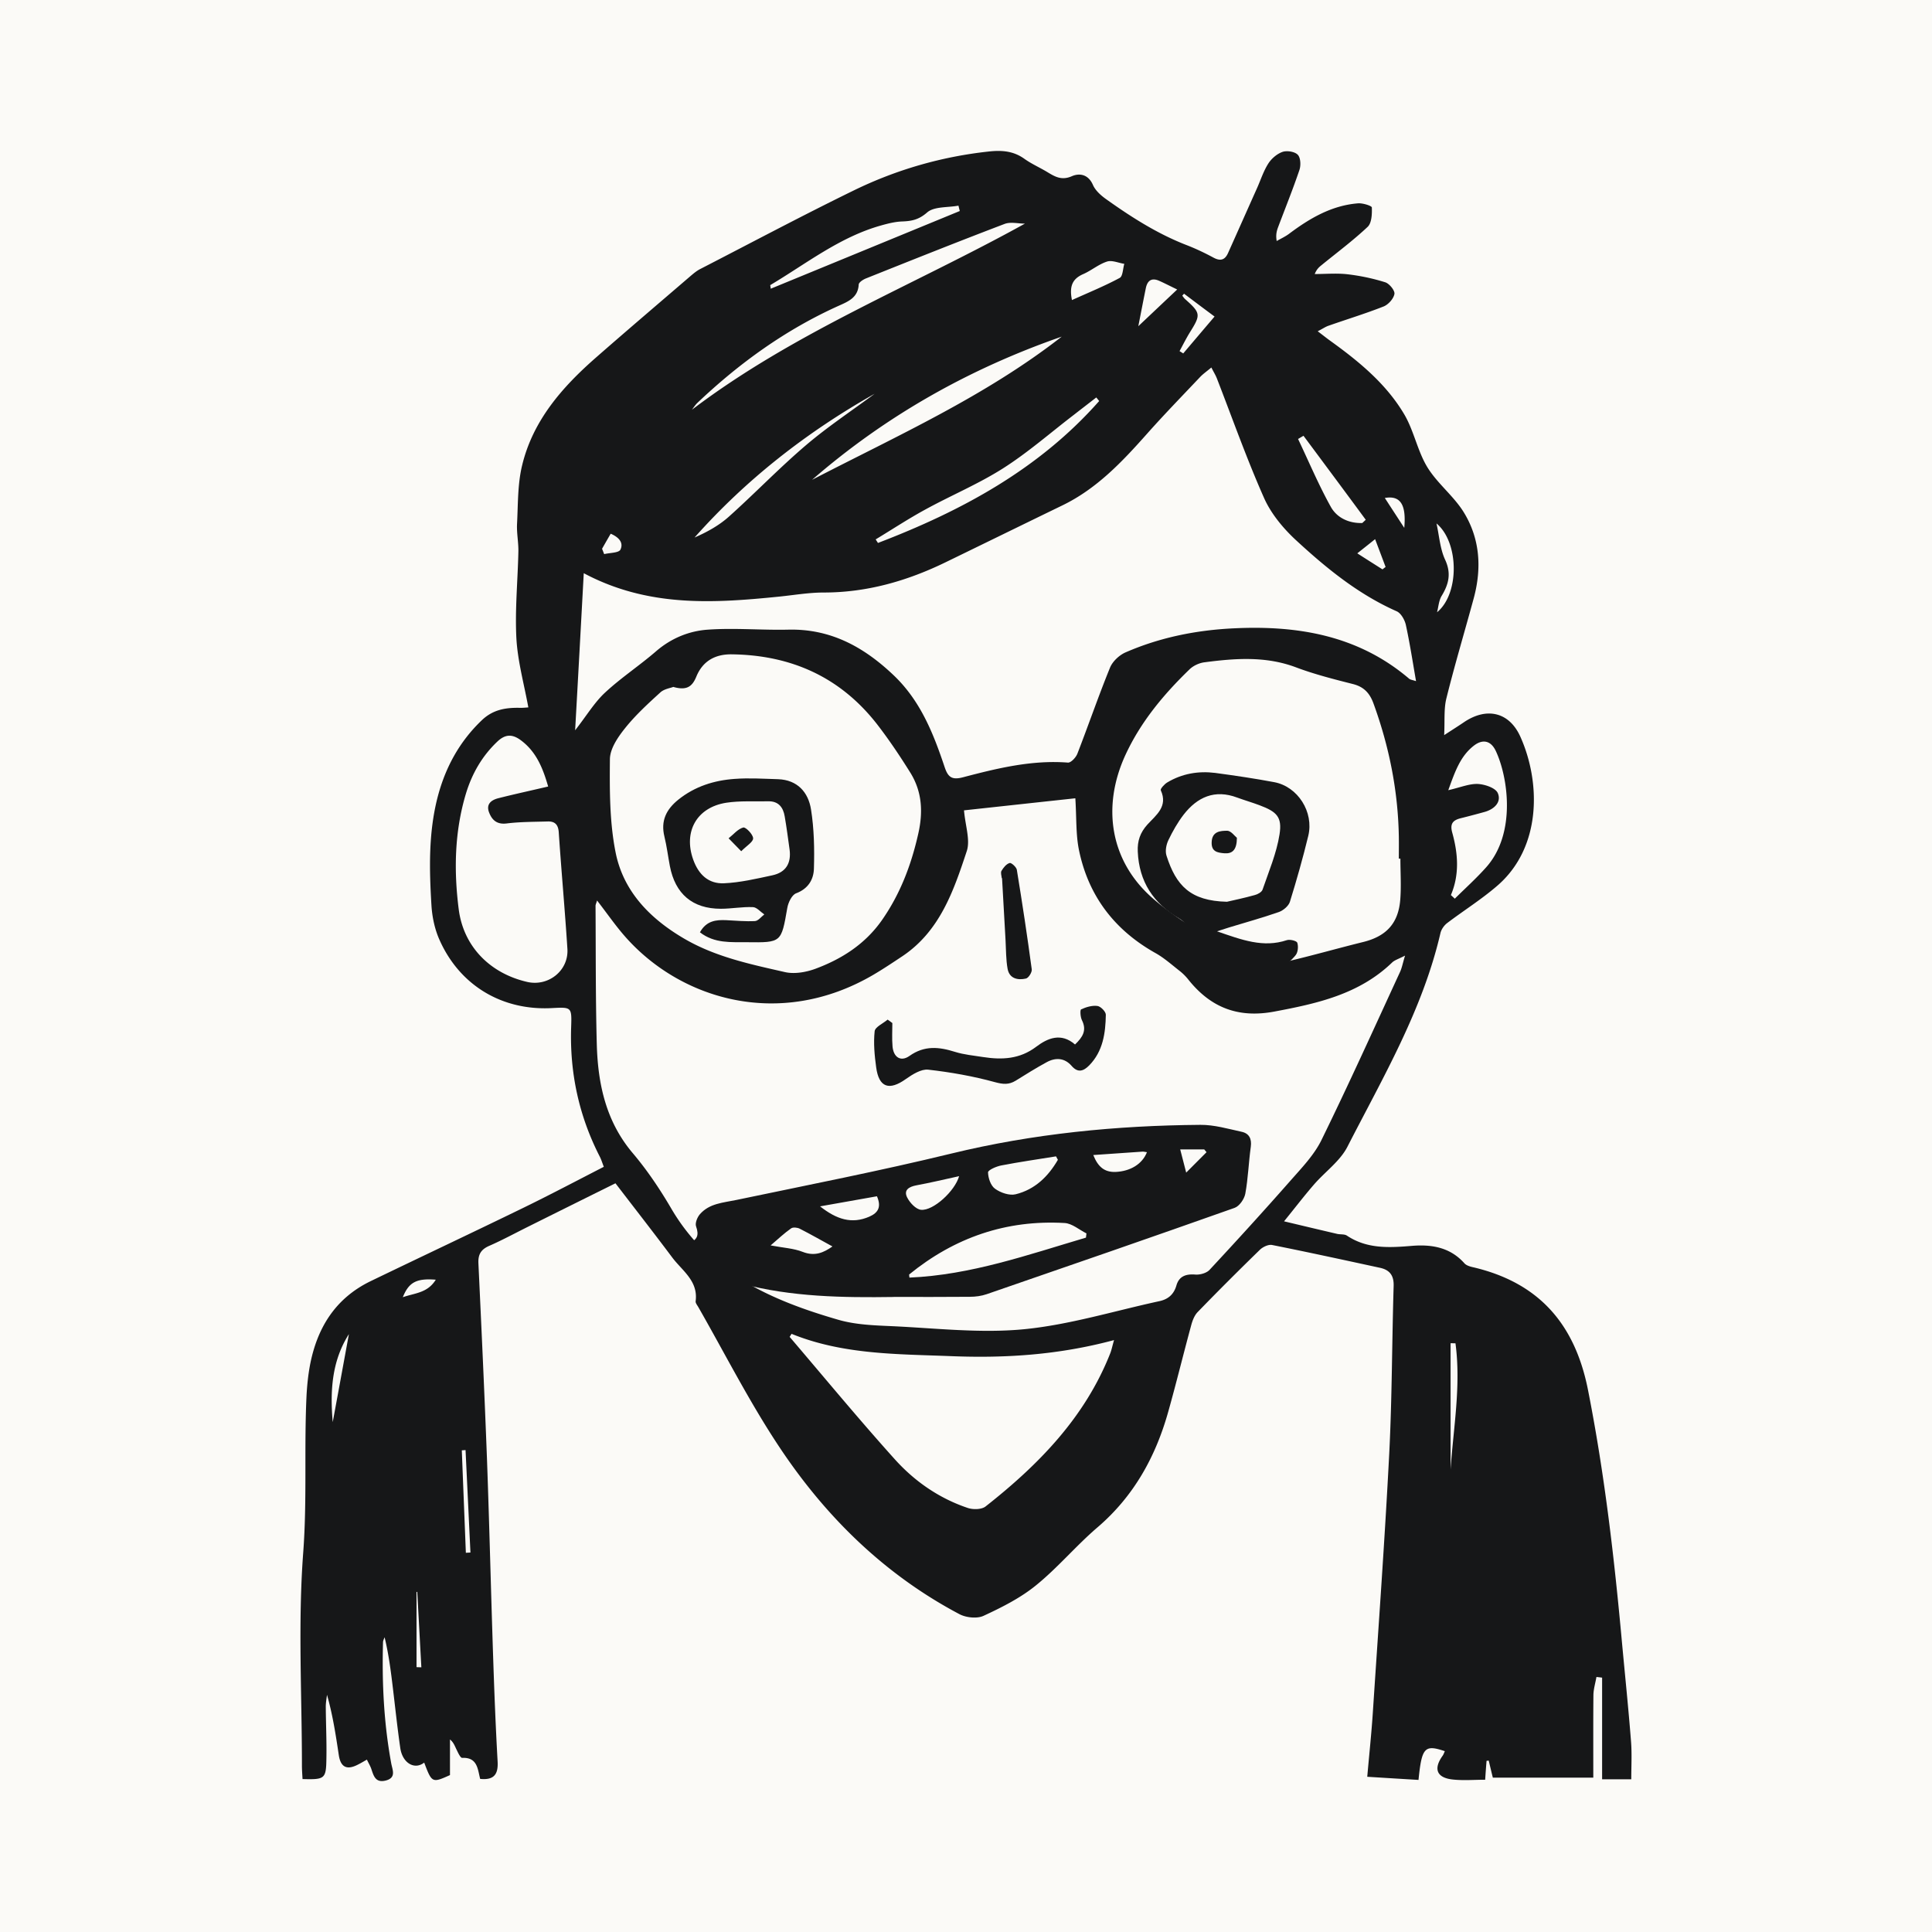
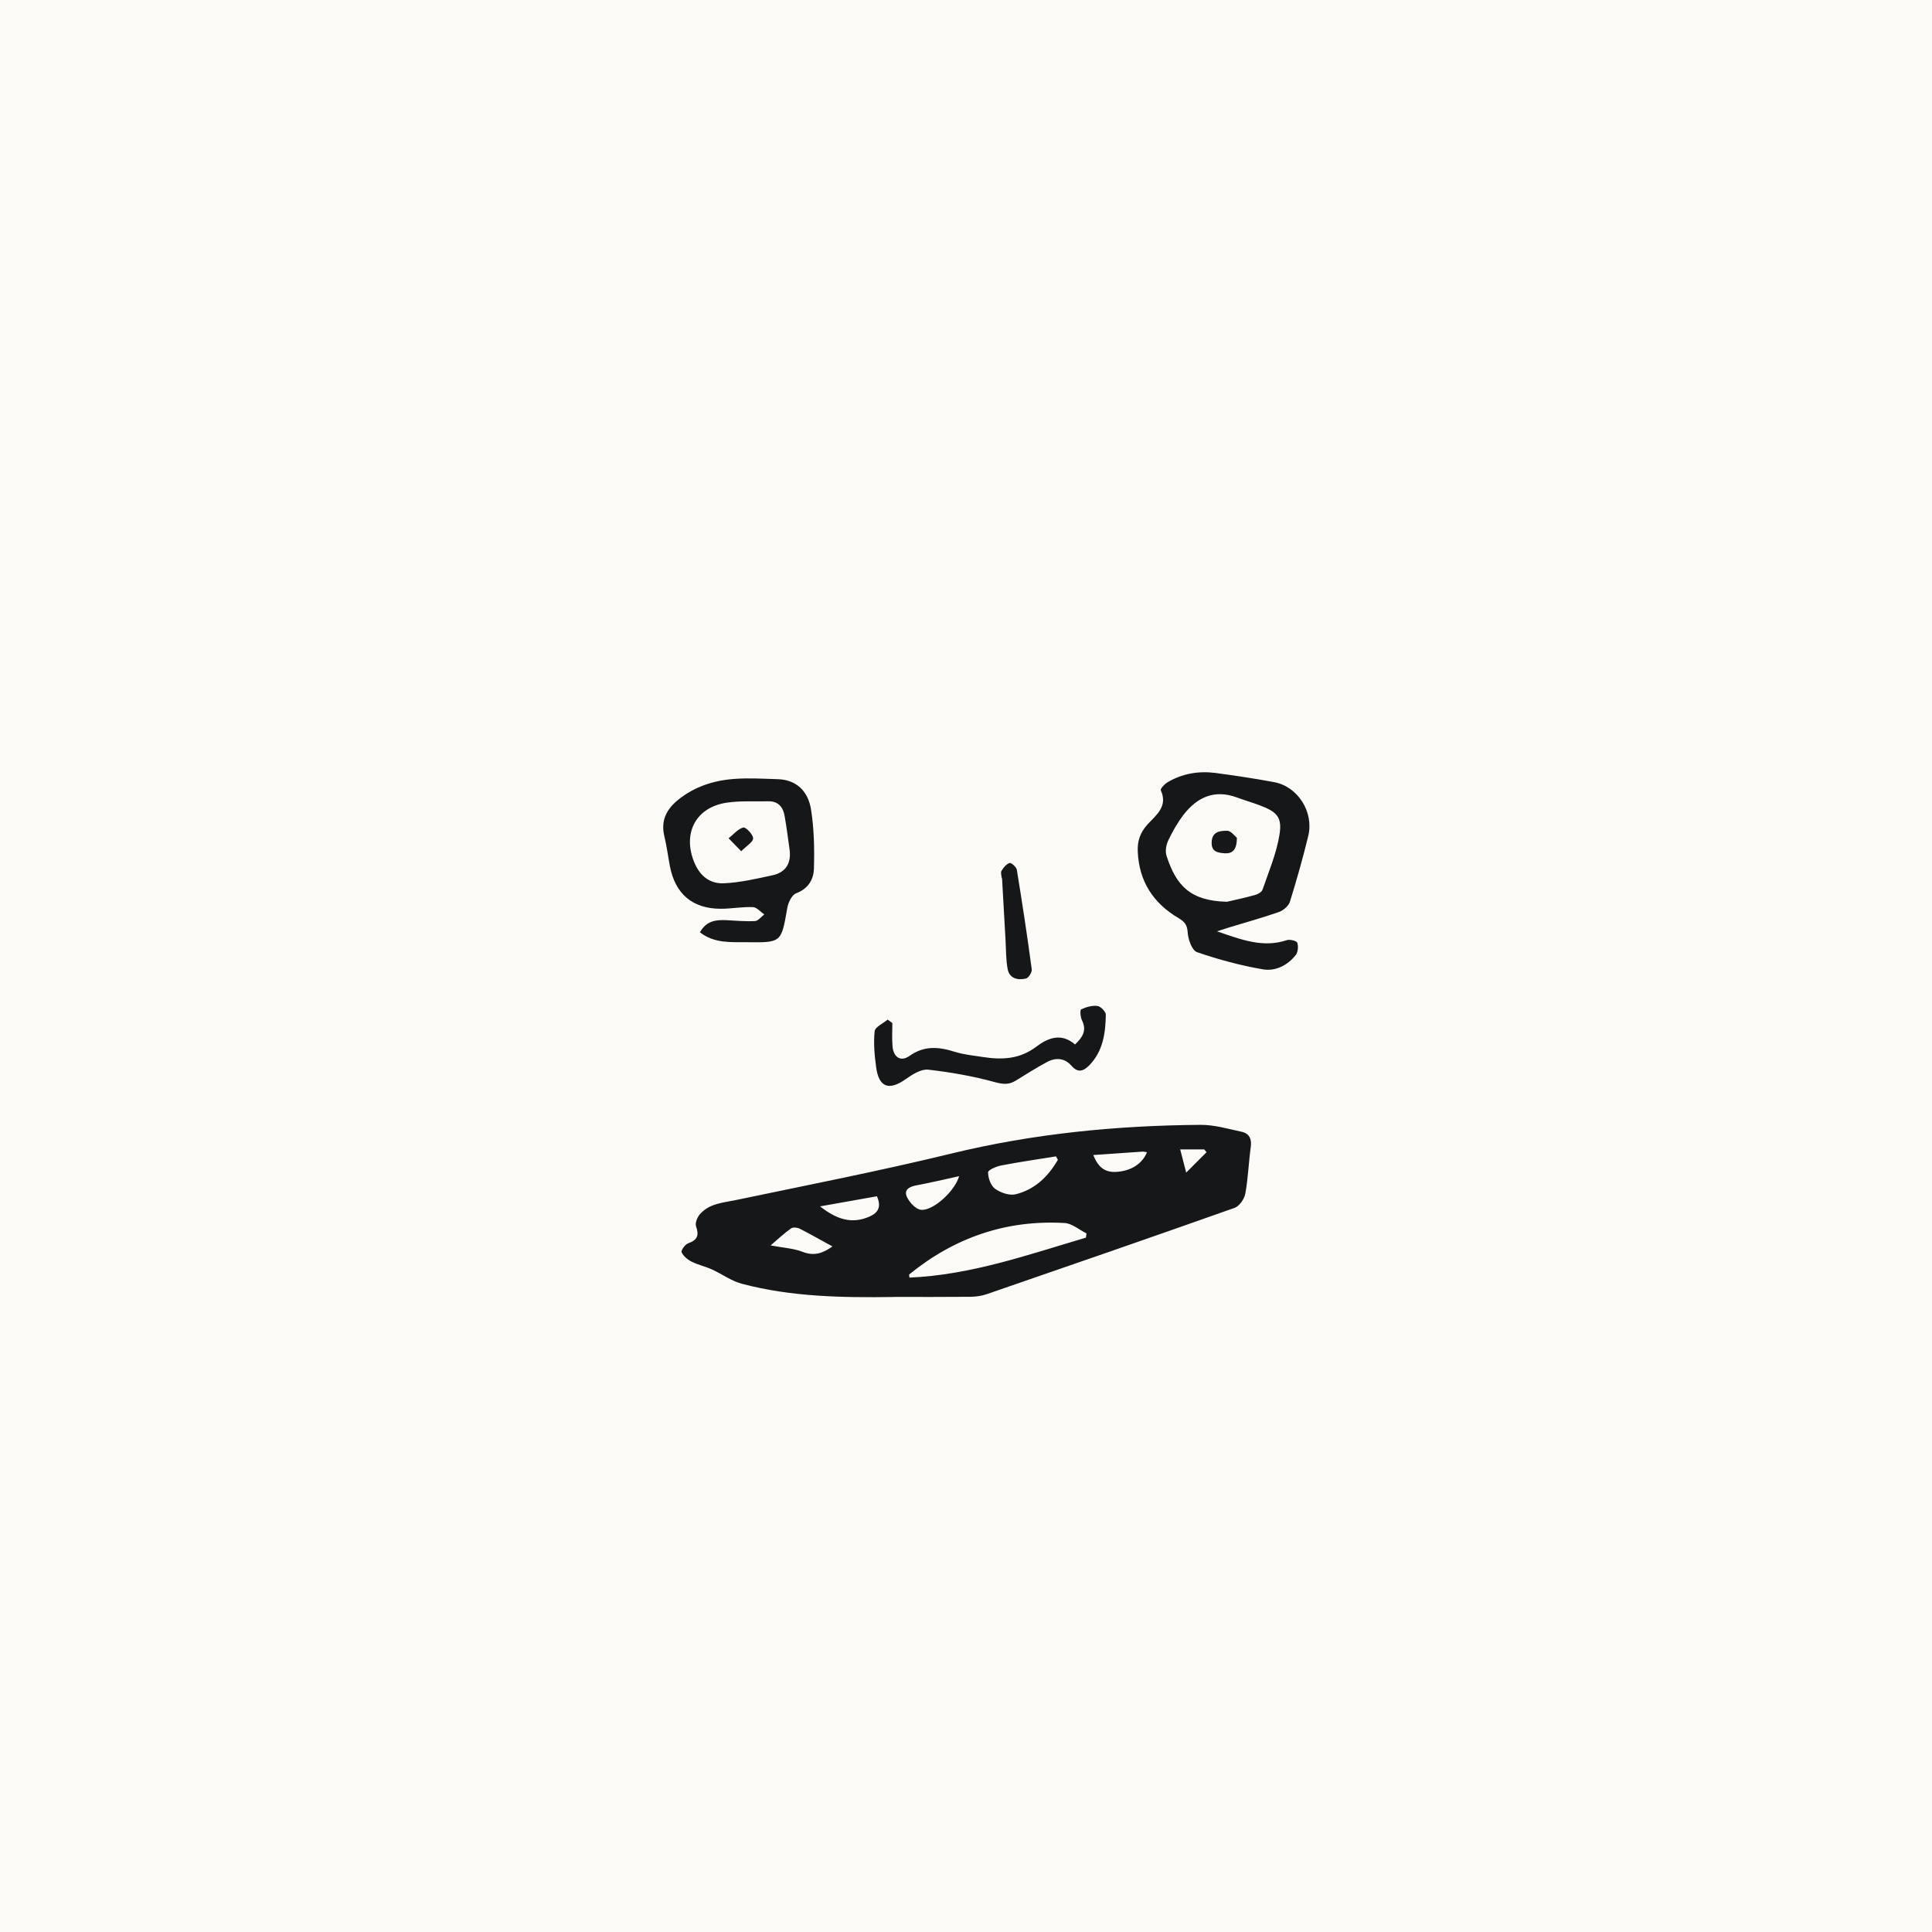
<svg xmlns="http://www.w3.org/2000/svg" viewBox="0 0 32 32">
  <path fill="#FBFAF7" d="M0 0h32v32H0z" />
  <g fill="#161718">
-     <path d="M21.827 5.488c.081.061.139.108.2.152.474.341.928.711 1.229 1.218.162.272.22.607.384.878.164.269.432.474.599.74.275.441.306.932.171 1.432-.15.552-.315 1.102-.453 1.658-.044.174-.025.363-.037.61.146-.095.238-.153.328-.214.374-.253.748-.171.933.238.336.744.363 1.838-.391 2.479-.259.222-.55.405-.822.611-.05.039-.096.104-.11.166-.295 1.273-.953 2.391-1.54 3.537-.122.239-.37.414-.553.625-.159.183-.306.375-.497.611.327.078.601.143.875.207.056.014.124.001.168.031.335.223.704.199 1.08.168.325-.026.63.026.864.289.035.039.1.056.155.068 1.082.257 1.676.939 1.892 2.029.276 1.396.438 2.804.566 4.217.05.535.105 1.07.147 1.606.016.203.004.41.004.627h-.483v-1.684a3 3 0 0 0-.094-.011c-.017.099-.048.198-.05.297-.004.444-.002.887-.002 1.37h-1.664c-.02-.08-.044-.181-.068-.282-.013.001-.025.003-.036.004-.008.097-.015.193-.023.313-.178 0-.357.015-.531-.003-.272-.027-.331-.176-.173-.395.015-.021.024-.049.036-.075-.335-.113-.382-.063-.436.476-.271-.016-.543-.033-.849-.052.032-.365.069-.711.092-1.058.094-1.43.198-2.86.272-4.293.047-.922.045-1.848.073-2.773.007-.176-.063-.271-.225-.306-.596-.129-1.191-.259-1.788-.378-.06-.012-.152.031-.201.078-.348.339-.693.683-1.032 1.033-.056.058-.088.146-.109.226-.128.471-.243.943-.375 1.413-.21.754-.572 1.412-1.18 1.931-.353.303-.655.666-1.016.958-.256.208-.564.363-.866.503-.107.05-.288.031-.399-.027-1.239-.655-2.214-1.611-2.981-2.765-.495-.743-.901-1.546-1.345-2.322-.018-.031-.048-.067-.044-.097.045-.337-.224-.505-.389-.726-.304-.406-.617-.807-.939-1.227-.476.236-.964.478-1.449.72-.213.106-.421.219-.637.314-.138.059-.191.14-.184.291.051 1.081.101 2.162.142 3.244.04 1.103.066 2.206.103 3.31.019.565.041 1.131.073 1.697.012.21-.057.313-.289.289-.041-.158-.043-.36-.298-.348-.028.001-.067-.082-.09-.131-.03-.058-.049-.124-.112-.174v.59c-.295.133-.3.13-.427-.207-.158.125-.359.01-.396-.24-.047-.326-.082-.654-.121-.981-.034-.283-.069-.567-.139-.855-.01.028-.025.055-.026.082-.019.675.014 1.346.137 2.012.02.105.085.233-.091.279-.173.044-.202-.08-.242-.198-.017-.046-.042-.088-.071-.148-.056.031-.101.059-.15.083-.182.094-.284.043-.315-.155-.05-.332-.1-.665-.196-1.002-.008.068-.021.136-.02.204.002.287.016.574.01.861-.005.328-.028.341-.395.331-.004-.074-.01-.148-.01-.223 0-1.176-.067-2.357.021-3.526.066-.877.013-1.747.056-2.619.009-.157.025-.314.053-.469.115-.627.418-1.125 1.01-1.411.841-.406 1.688-.805 2.53-1.215.443-.216.88-.447 1.33-.678-.027-.07-.043-.123-.068-.171-.344-.672-.498-1.386-.473-2.139.011-.336.01-.336-.317-.319-.825.045-1.528-.373-1.864-1.131-.077-.172-.119-.369-.132-.557-.037-.602-.052-1.205.099-1.797.128-.496.362-.929.739-1.287.187-.176.398-.206.631-.201.049.001.097-.005.135-.007-.071-.389-.177-.765-.198-1.145-.025-.476.023-.958.033-1.437.003-.152-.03-.307-.022-.459.017-.325.008-.659.085-.972.179-.74.662-1.291 1.22-1.78.523-.458 1.053-.909 1.58-1.362.043-.036.089-.074.139-.101.853-.439 1.701-.891 2.564-1.312.7-.34 1.443-.554 2.22-.639.215-.024.409-.012.593.119.121.087.261.147.39.226.124.075.232.135.395.065.128-.057.275-.035.353.144.04.091.129.171.214.232.419.299.851.575 1.335.763.153.059.302.13.447.208.115.062.189.04.241-.075.161-.359.32-.718.481-1.077.061-.137.107-.283.188-.409.053-.082.145-.16.236-.191.073-.024.2-.004.25.048.048.05.053.175.028.251-.108.319-.234.631-.353.947-.024.064-.042.13-.024.231.068-.039.141-.072.203-.118.342-.257.706-.471 1.143-.506.078-.007.229.041.23.068.004.108-.002.257-.069.321-.24.226-.506.424-.761.632-.042.034-.083.067-.116.15.182 0 .365-.017.545.004.211.025.421.069.624.133.067.022.161.136.151.193-.014.079-.101.176-.179.207-.299.118-.608.212-.912.319-.051.017-.097.05-.178.091zM9.889 14.916c-.015.049-.025.068-.025.087.005.767 0 1.535.021 2.302.019.655.153 1.275.6 1.8.239.283.449.597.636.917.626 1.067 1.658 1.518 2.769 1.839.278.08.58.091.872.104.731.033 1.469.121 2.191.052.757-.073 1.499-.303 2.247-.465.143-.03.24-.108.284-.257.044-.158.159-.197.318-.184.077.005.183-.025.233-.079.454-.488.903-.981 1.343-1.481.185-.21.387-.42.508-.665.451-.92.872-1.853 1.301-2.783.032-.067.045-.142.085-.275-.111.057-.174.075-.214.114-.546.526-1.238.679-1.952.813-.598.112-1.052-.066-1.421-.527a.87.87 0 0 0-.152-.151c-.129-.101-.254-.213-.396-.292-.677-.38-1.108-.944-1.265-1.701-.054-.26-.04-.534-.061-.862-.623.067-1.244.135-1.844.2.022.258.106.49.046.674-.217.657-.444 1.322-1.061 1.738-.161.107-.322.215-.489.313-1.547.905-3.2.412-4.122-.649-.155-.178-.288-.372-.451-.582zm-.22-5.423c-.048.881-.093 1.715-.143 2.603.193-.247.319-.46.493-.622.266-.248.574-.45.85-.689.25-.215.545-.335.857-.356.44-.031.885.01 1.329 0 .701-.017 1.251.285 1.744.753.446.423.66.964.847 1.523.056.167.119.218.305.169.567-.149 1.139-.289 1.737-.243.05.004.133-.085.157-.148.184-.474.349-.955.541-1.426.043-.104.154-.207.258-.252.571-.249 1.176-.369 1.795-.398 1.059-.051 2.059.118 2.9.834.022.019.058.021.115.041-.057-.33-.104-.634-.169-.933-.019-.083-.08-.192-.151-.224-.64-.283-1.173-.72-1.677-1.186-.209-.195-.408-.436-.522-.695-.287-.647-.523-1.316-.78-1.977-.022-.056-.055-.108-.091-.18-.077.064-.136.105-.184.155-.296.313-.595.62-.881.942-.411.463-.832.91-1.401 1.186-.645.313-1.288.628-1.932.941-.639.311-1.305.503-2.023.503-.249 0-.499.044-.749.069-1.083.109-2.162.177-3.225-.389zm1.484 1.884c-.048.02-.152.033-.216.092-.206.188-.415.379-.588.597-.117.146-.245.336-.247.508-.005.513-.006 1.038.093 1.538.127.652.572 1.105 1.141 1.437.518.302 1.095.422 1.665.552.158.036.35.002.505-.055.436-.162.818-.406 1.095-.796.306-.435.49-.917.607-1.435.083-.362.066-.699-.128-1.014-.174-.279-.358-.554-.559-.813-.607-.774-1.416-1.136-2.393-1.15-.285-.006-.49.113-.595.37-.066.16-.155.234-.379.17zm12.042 2.845h-.026c0-.122.002-.244 0-.366-.013-.758-.16-1.492-.42-2.205-.061-.167-.155-.273-.336-.32-.319-.081-.64-.162-.948-.278-.5-.188-1.007-.15-1.517-.083-.086.011-.183.056-.245.116-.43.416-.81.871-1.063 1.42-.393.855-.255 1.756.453 2.373.415.363.913.633 1.383.931.246.154.531.186.812.122.432-.1.859-.223 1.289-.329.378-.093.581-.303.615-.693.019-.228.003-.458.003-.687zm-10.084 7.87c-.011.017-.021.034-.032.051.58.679 1.149 1.369 1.747 2.033.328.363.733.643 1.205.801.087.029.228.026.293-.025.877-.69 1.644-1.472 2.064-2.534.022-.055.033-.113.064-.222-.916.246-1.8.302-2.7.266-.894-.035-1.789-.024-2.64-.369zm-4.032-9.066c-.083-.286-.188-.569-.452-.765-.136-.101-.251-.105-.382.015-.258.242-.427.536-.528.87-.189.628-.201 1.274-.119 1.916.08.62.523 1.062 1.135 1.202.351.08.688-.189.665-.548-.041-.643-.1-1.285-.143-1.927-.008-.129-.062-.186-.182-.183-.226.007-.457.005-.681.033-.165.02-.245-.059-.293-.187-.05-.136.041-.202.155-.231.268-.068.537-.126.826-.194zm7.898-9.322c-.113 0-.239-.033-.338.005-.768.292-1.533.598-2.297.903-.047.019-.117.064-.119.101-.012.215-.17.279-.33.351-.878.395-1.647.949-2.343 1.61-.035.034-.06.075-.09.113 1.697-1.288 3.668-2.06 5.516-3.083zm7.055 11.122c.021.019.043.039.064.059.173-.172.356-.336.518-.518.508-.567.36-1.512.159-1.933-.079-.164-.21-.196-.354-.089-.232.176-.319.435-.431.743.202-.046.348-.109.49-.103.116.006.293.065.33.151.064.147-.055.265-.214.311-.13.036-.262.071-.394.104-.131.032-.189.087-.146.241.095.343.123.691-.023 1.034zM13.451 7.947c1.414-.732 2.871-1.385 4.134-2.371-1.529.531-2.914 1.311-4.134 2.371m4.754-1.306-.047-.058c-.127.099-.255.197-.382.296-.386.296-.753.618-1.162.878s-.863.449-1.291.684c-.279.152-.546.328-.819.493.012.019.025.039.038.059 1.384-.53 2.666-1.22 3.664-2.351zm-2.308-3.146c-.007-.029-.015-.058-.022-.089-.177.034-.404.011-.52.114-.137.119-.254.142-.41.148-.121.004-.241.035-.358.068-.682.193-1.232.631-1.827.985-.005.002.002.023.006.061 1.049-.431 2.09-.859 3.131-1.287m-1.41 3.027c-1.121.633-2.124 1.414-2.983 2.381.207-.09.406-.2.569-.346.431-.386.834-.806 1.274-1.181.361-.308.759-.571 1.14-.854m8.076 2.141c.02-.018.039-.036.058-.054-.342-.465-.687-.928-1.031-1.391-.03.017-.06.035-.09.053.179.376.34.76.542 1.123.102.184.301.275.521.269M17.755 4.97c.279-.126.542-.233.791-.367.052-.028.052-.153.076-.233-.097-.015-.203-.064-.285-.038-.141.045-.26.149-.398.209-.172.076-.232.195-.184.429m6.271 19.367c.048-.696.175-1.39.081-2.088-.027 0-.055-.001-.081-.001zm-.233-15.666c.045.201.058.416.142.598.106.228.061.406-.057.601-.047.078-.052.18-.076.271.374-.307.366-1.157-.008-1.47zm-4.295-3.876c-.154-.075-.229-.114-.306-.147-.125-.052-.19.007-.214.127-.04.196-.078.395-.124.628.21-.198.405-.383.644-.608M5.511 23.555c.09-.486.179-.972.268-1.458-.287.451-.312.951-.268 1.458M19.612 4.864l-.03.033c.016.02.029.041.048.058.258.229.261.258.08.547-.063.102-.116.209-.173.314.021.012.041.025.061.038.168-.198.334-.394.519-.611-.185-.137-.345-.258-.505-.378zM7.716 25.719c.025-.001.05-.003.076-.004l-.081-1.697c-.02.001-.041.003-.062.004.022.565.045 1.131.067 1.697M22.899 9.431a.6.6 0 0 1 .051-.04c-.055-.146-.11-.293-.174-.461-.113.091-.193.154-.295.235.157.101.287.183.418.266M6.898 27.613l.081.003c-.023-.416-.045-.833-.068-1.249h-.012v1.246zm.32-6.417c-.319-.026-.447.042-.546.29.202-.071.408-.068.546-.29M23.259 8.743c.036-.39-.067-.54-.322-.495.103.159.201.309.322.495m-13.287.346.035.089c.092-.023.241-.019.269-.074.058-.12-.034-.21-.161-.264-.053.091-.098.17-.143.249" />
    <path d="M5.746 22.399c-.085.467-.171.932-.257 1.399m9.314-2.316c-.844.012-1.691 0-2.516-.219-.173-.046-.327-.16-.493-.236-.109-.05-.23-.076-.337-.129-.068-.034-.137-.092-.168-.157-.013-.028.058-.131.11-.148.151-.054.183-.13.13-.281-.019-.054.02-.151.064-.201.156-.179.383-.19.599-.235 1.19-.249 2.383-.482 3.563-.769 1.359-.331 2.736-.465 4.127-.476.228-.002.458.066.684.115.124.027.169.116.151.249-.036.258-.044.522-.091.777-.017.089-.098.206-.177.234-1.366.484-2.735.957-4.104 1.429-.089.031-.189.044-.284.044-.419.004-.838.002-1.258.002zm3.184-.984c.002-.023.005-.046.008-.069-.12-.06-.238-.165-.361-.172-.968-.056-1.825.241-2.575.852-.003.002.001.012.004.052 1.018-.043 1.965-.379 2.924-.662zm-.465-1.288c-.011-.019-.02-.038-.031-.057-.301.049-.605.092-.904.15-.083.015-.222.076-.222.115.002.095.045.222.117.272.091.066.238.116.34.091.319-.078.54-.295.7-.571m-1.636.271c-.246.054-.476.109-.709.152-.121.023-.212.077-.153.198.044.089.146.199.231.207.201.02.561-.309.631-.557m-2.302.501c.273.215.523.296.814.17.152-.066.202-.166.127-.338-.303.054-.601.107-.941.167zm-.82.646c.211.04.381.048.531.107.202.079.35.011.493-.09-.181-.099-.36-.201-.542-.294-.04-.02-.111-.028-.143-.005-.11.077-.209.17-.339.282m5.344-1.497c.079.197.185.286.37.28.242-.011.441-.128.519-.327-.028-.003-.054-.012-.08-.009-.259.017-.519.035-.809.056m1.44-.093c.033.128.059.23.099.384.134-.134.235-.236.337-.338-.013-.016-.026-.03-.038-.046zm-4.768-2.094c0 .129-.008.258.003.386.015.181.135.262.28.16.249-.177.49-.151.754-.068.15.047.309.061.466.086.312.048.607.036.879-.17.192-.145.413-.238.644-.038.126-.121.199-.233.114-.403-.026-.052-.033-.17-.013-.179.083-.038.183-.068.27-.056.055.007.14.096.139.145-.005.305-.047.605-.274.838-.092.093-.186.134-.294.008-.116-.133-.266-.14-.413-.059-.175.095-.344.201-.513.306-.113.069-.208.06-.342.024-.361-.099-.734-.165-1.106-.207-.116-.013-.26.078-.367.153-.279.2-.45.144-.495-.193-.027-.196-.046-.399-.025-.596.007-.071.14-.129.215-.193.027.018.053.038.078.057zm1.812-2.398c-.003-.041-.022-.093-.004-.122.032-.054.08-.114.135-.13.026-.009.112.067.119.113.09.549.173 1.097.247 1.648.007.048-.053.144-.097.153-.134.03-.273.002-.303-.161-.028-.154-.025-.315-.034-.473-.02-.343-.039-.686-.058-1.029h-.005zm-4.999.896c.107-.193.268-.209.438-.201.159.008.317.023.473.015.054-.003.104-.071.155-.11-.062-.042-.123-.118-.187-.121-.177-.008-.355.027-.533.027-.469 0-.756-.246-.844-.708-.031-.163-.051-.327-.09-.487-.064-.26.029-.45.23-.612.274-.22.593-.32.933-.344.239-.018.481-.002.721.005.319.012.499.216.544.501.051.321.058.654.048.981-.005.178-.093.332-.295.408-.07.026-.131.153-.146.243-.1.573-.095.574-.667.567-.265-.003-.537.024-.78-.164m1.485-1.371c-.026-.184-.049-.367-.081-.55-.025-.15-.104-.253-.273-.249-.232.005-.468-.011-.696.024-.492.078-.71.482-.547.94.089.25.254.405.51.394.269-.012.536-.075.801-.132.224-.048.316-.199.286-.428zm7.078 1.354c.414.143.767.277 1.158.147.05-.017.162.011.173.042.02.06.012.157-.026.205-.137.173-.338.272-.545.236-.369-.064-.735-.162-1.089-.284-.083-.028-.148-.21-.155-.326-.008-.124-.05-.178-.146-.235-.421-.247-.66-.607-.681-1.106-.008-.175.04-.314.159-.446.142-.156.346-.299.222-.569-.01-.023.06-.101.107-.129.245-.147.515-.193.795-.158.326.044.653.092.977.153.391.073.66.495.564.89-.089.367-.192.73-.304 1.091-.022.07-.108.142-.18.169-.272.095-.55.172-.826.256-.051.016-.101.033-.203.065zm.166-.489c.102-.024.283-.061.461-.111.049-.012.115-.049.129-.09.104-.303.232-.603.281-.915.046-.29-.047-.376-.332-.483-.122-.046-.248-.082-.37-.127-.371-.139-.659-.009-.887.284-.099.129-.181.274-.252.422-.036.075-.056.181-.031.257.158.494.394.749 1.001.763" />
    <path d="M12.277 14.099c-.09-.092-.149-.153-.209-.214.08-.063.153-.155.243-.179.04-.01.162.114.163.179.002.06-.107.123-.197.214m8.21-.223c-.001.203-.076.267-.208.257-.109-.01-.217-.023-.21-.184.006-.181.147-.189.256-.189.064-.001.128.091.161.116z" />
  </g>
</svg>